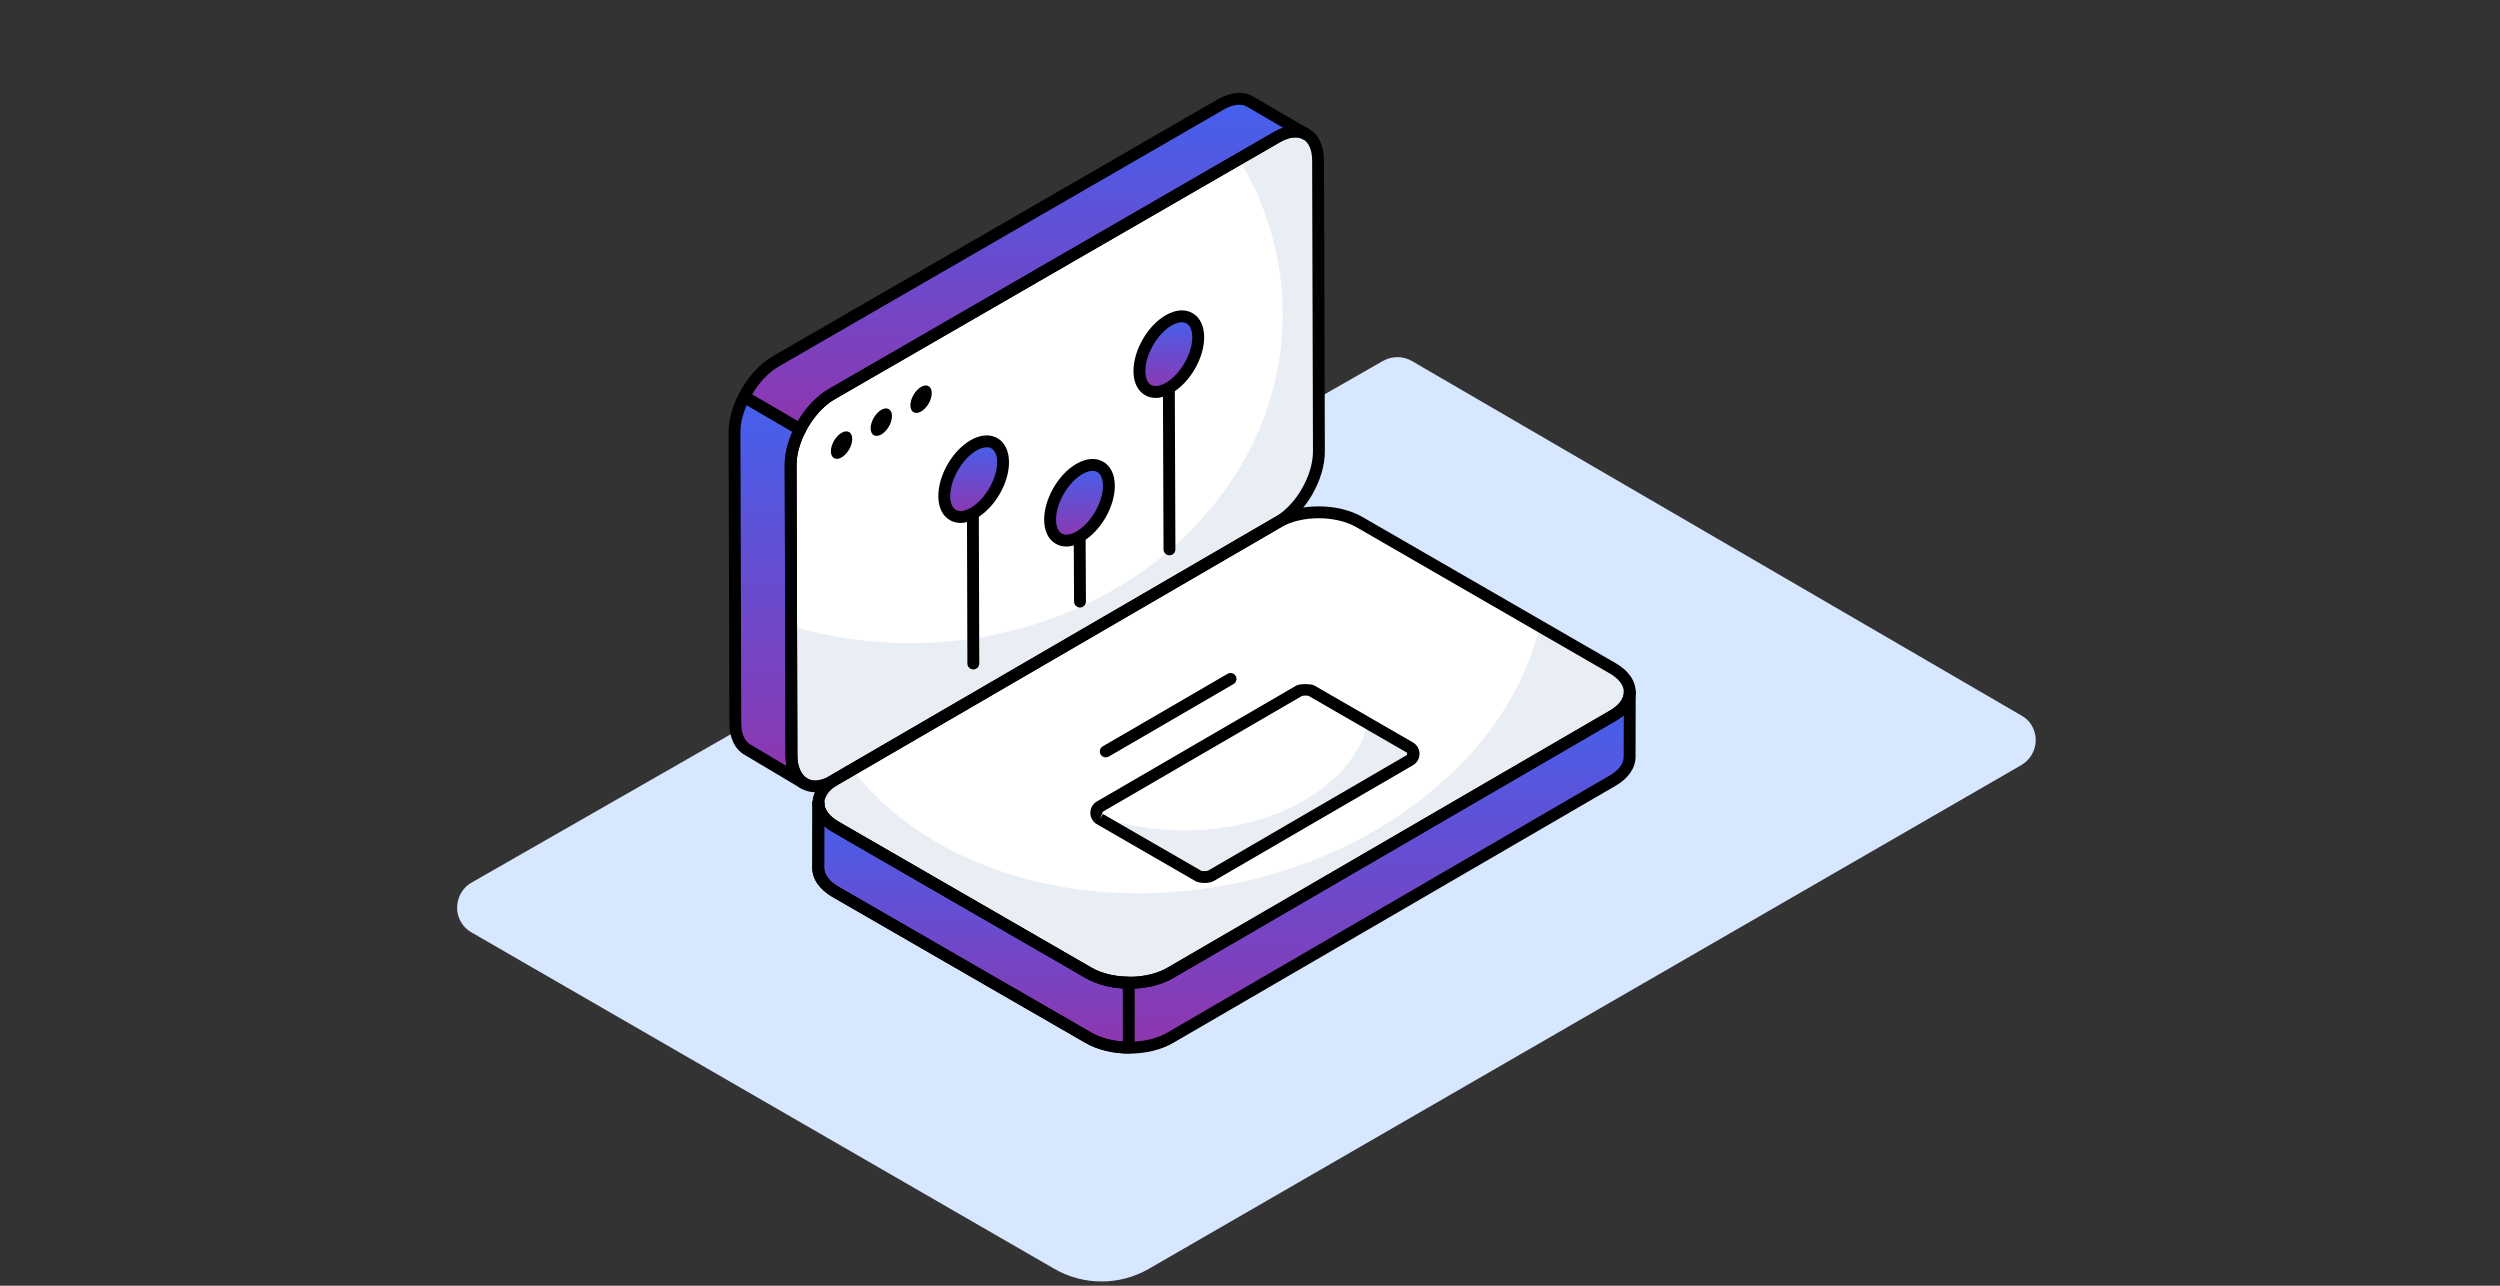
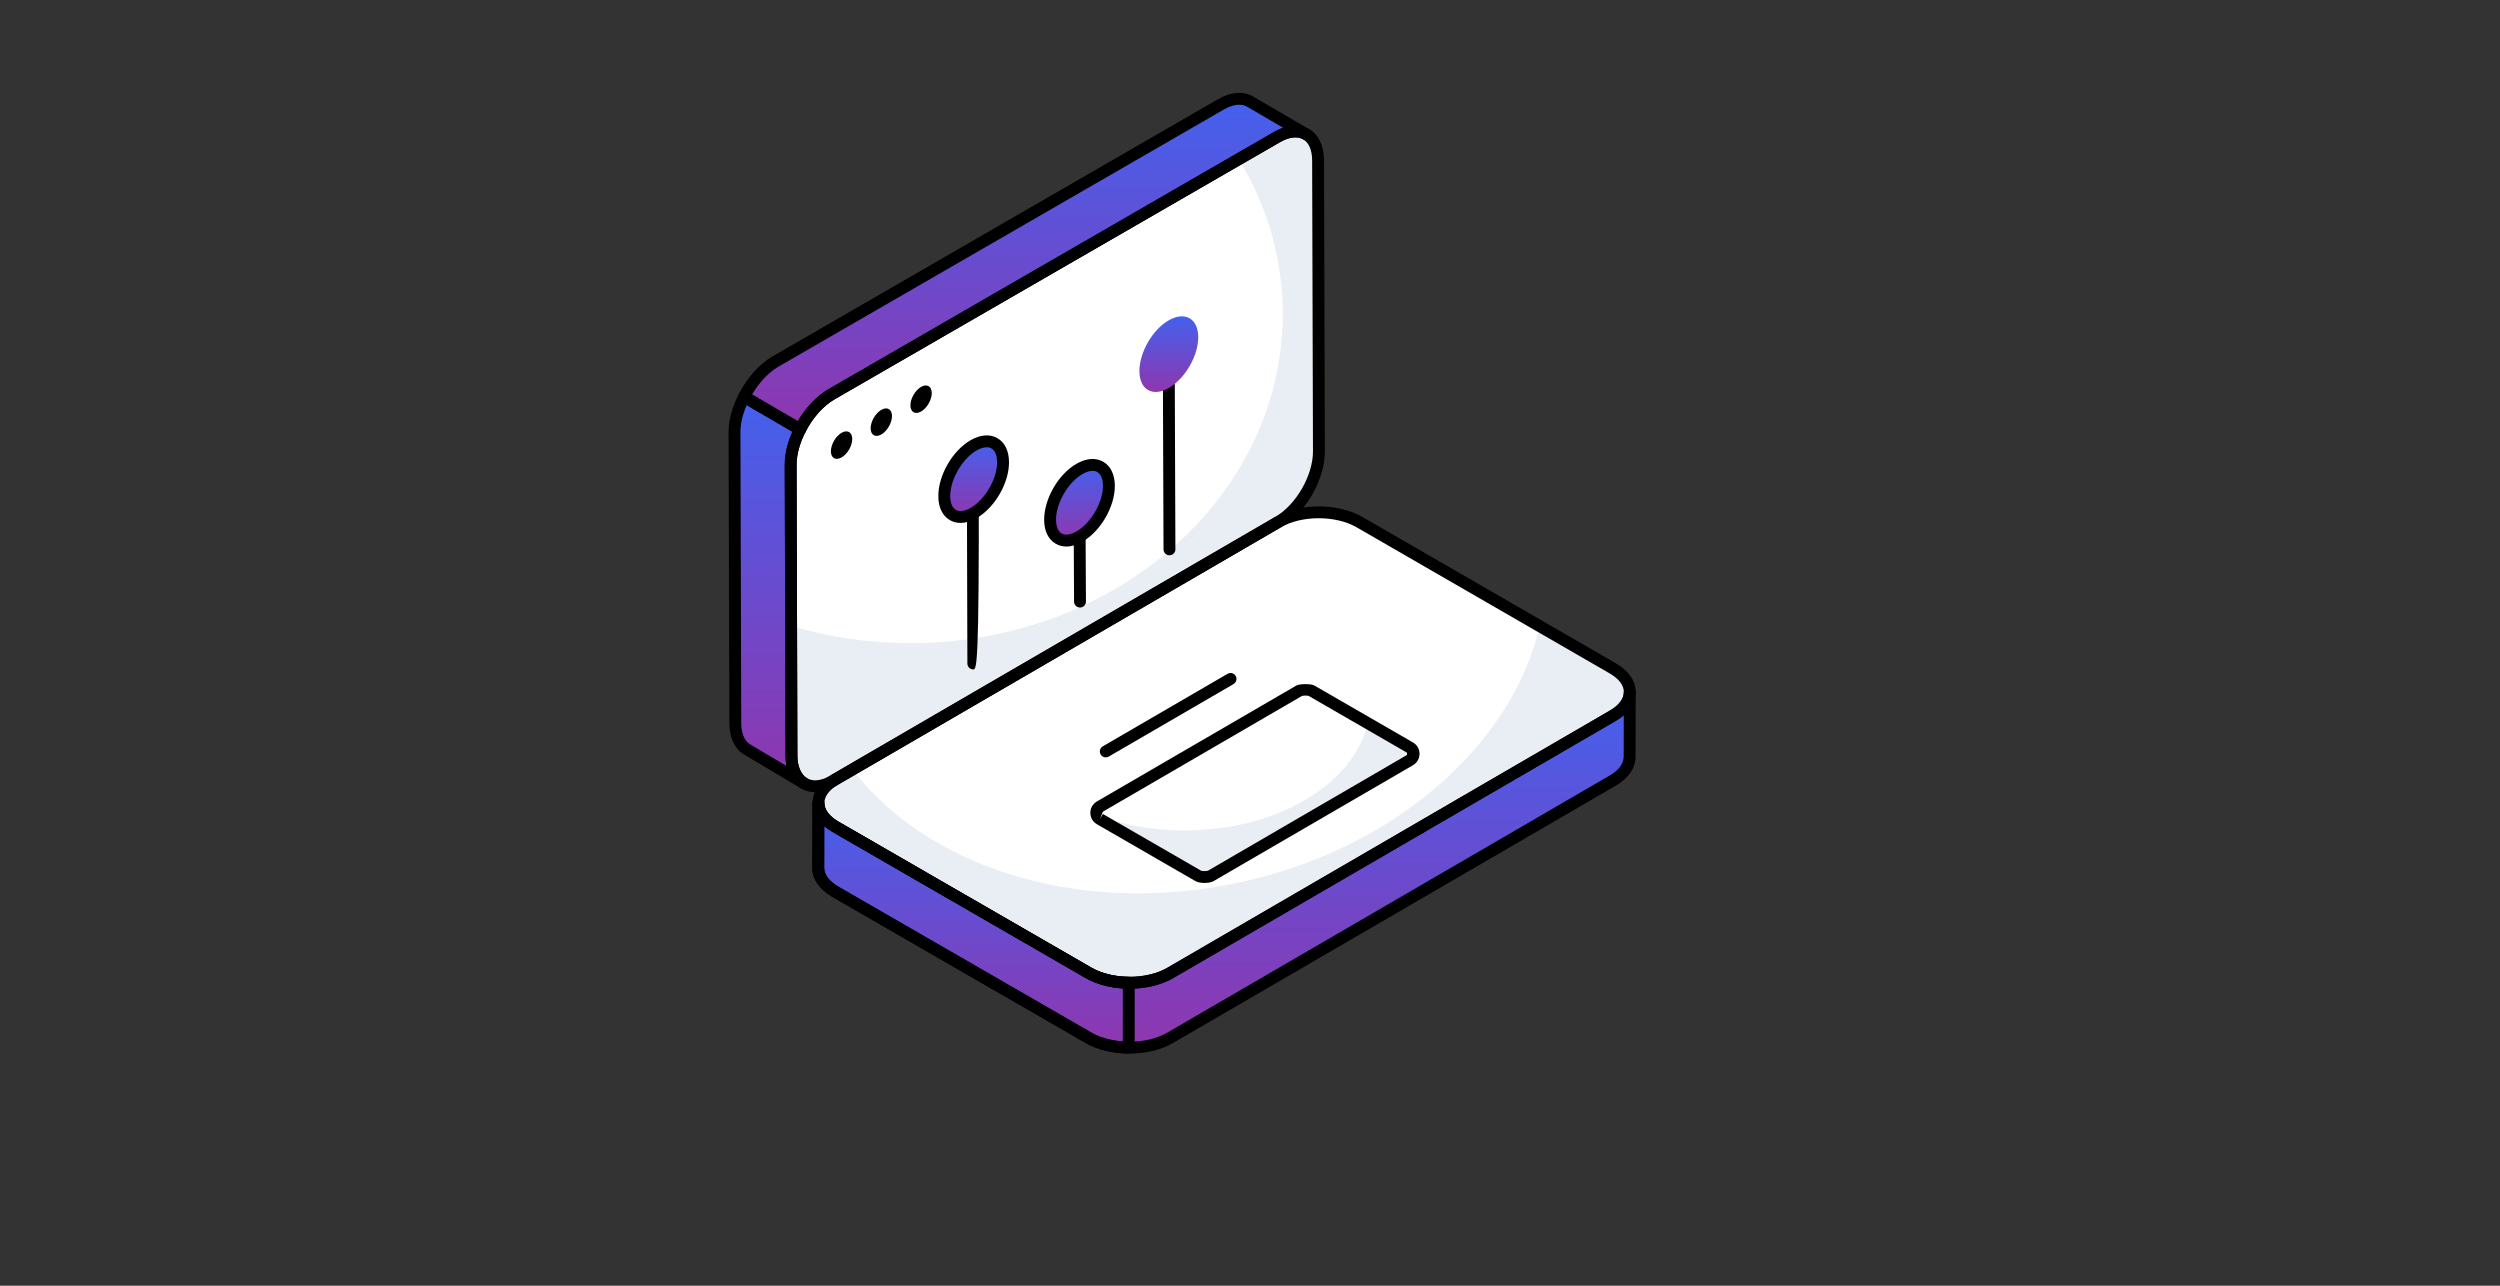
<svg xmlns="http://www.w3.org/2000/svg" width="350" height="180" viewBox="0 0 350 180" fill="none">
  <rect x="0" y="0" width="350" height="180" fill="#333333" stroke="none" />
-   <path d="M283.006 100.18L197.658 50.537C196.417 49.821 194.889 49.821 193.601 50.537L66.009 123.569C64.099 124.667 63.431 127.149 64.529 129.059C64.863 129.679 65.388 130.204 66.009 130.538L147.633 177.651C151.69 179.99 156.75 179.99 160.808 177.651L283.006 107.101C284.915 105.956 285.583 103.521 284.438 101.564C284.151 101.039 283.626 100.514 283.006 100.18Z" fill="#D7E7FF" />
  <path d="M178.781 19.19C181.95 17.36 184.522 18.826 184.532 22.467L184.648 63.187C184.658 66.842 182.103 71.268 178.934 73.097L116.59 109.335C113.421 111.164 110.816 109.475 110.806 105.82L110.69 65.1C110.68 61.459 113.247 57.026 116.416 55.197L178.781 19.19Z" fill="white" />
  <path d="M184.651 63.181C184.651 66.837 182.095 71.262 178.938 73.091L116.593 109.342C113.415 111.17 110.818 109.466 110.797 105.81L110.756 87.612C115.991 89.191 121.6 90.042 127.438 90.042C156.231 90.042 179.581 69.413 179.581 43.965C179.581 36.112 177.358 28.737 173.432 22.276L178.771 19.181C181.95 17.353 184.526 18.828 184.526 22.463L184.651 63.181Z" fill="#E9EDF4" />
  <path d="M228.166 96.901L228.147 105.991C228.128 107.181 227.348 108.37 225.787 109.281L163.833 145.286C160.673 147.126 155.561 147.126 152.382 145.286L116.935 124.839C115.355 123.91 114.556 122.702 114.556 121.512L114.574 112.404C114.574 113.612 115.373 114.82 116.972 115.75L152.401 136.197C155.58 138.037 160.709 138.037 163.851 136.197L225.805 100.192C227.385 99.281 228.166 98.091 228.166 96.901Z" fill="url(#paint0_linear_13024_7799)" />
  <path d="M158.027 137.571C155.992 137.554 153.961 137.1 152.401 136.197L116.972 115.75C115.373 114.82 114.574 113.612 114.574 112.404L114.556 121.512C114.556 122.702 115.355 123.91 116.935 124.839L152.382 145.286C153.949 146.193 155.986 146.649 158.027 146.662L158.027 137.571Z" fill="url(#paint1_linear_13024_7799)" />
  <path d="M225.775 93.562C228.956 95.398 228.961 98.365 225.813 100.194L163.853 136.202C160.704 138.031 155.583 138.038 152.402 136.202L116.964 115.742C113.796 113.913 113.791 110.946 116.939 109.116L178.899 73.109C182.047 71.279 187.169 71.272 190.338 73.102L225.775 93.562Z" fill="white" />
  <path d="M225.821 100.201L163.851 136.203C160.694 138.031 155.583 138.031 152.405 136.203L116.964 115.74C113.785 113.912 113.785 110.941 116.943 109.113L119.332 107.721C129.636 121.183 150.411 128.101 172.286 123.801C194.701 119.396 211.632 104.522 215.559 87.653L225.78 93.553C228.958 95.402 228.958 98.373 225.821 100.201Z" fill="#E9EDF4" />
  <path d="M102.831 60.527L102.943 101.253C102.943 103.056 103.593 104.339 104.616 104.934L112.569 109.666C111.551 109.097 110.805 107.629 110.805 105.826L110.694 65.1C110.686 63.493 111.2 61.743 112.028 60.121L104.174 55.543C103.342 57.166 102.823 58.918 102.831 60.527Z" fill="url(#paint2_linear_13024_7799)" />
  <path d="M175.01 14.224C173.968 13.611 172.519 13.704 170.92 14.614L108.557 50.62C106.792 51.647 105.227 53.489 104.175 55.543L112.028 60.121C113.078 58.065 114.643 56.221 116.42 55.192L178.783 19.187C180.381 18.276 181.813 18.183 182.854 18.797L175.01 14.224Z" fill="url(#paint3_linear_13024_7799)" />
  <path d="M114.128 110.912C113.429 110.912 112.772 110.743 112.18 110.403C110.786 109.599 109.981 107.93 109.975 105.822L109.859 65.102C109.847 61.141 112.543 56.474 115.999 54.478L178.366 18.471C180.172 17.428 181.909 17.285 183.265 18.063C184.611 18.838 185.356 20.401 185.363 22.465L185.478 63.185C185.488 67.155 182.797 71.825 179.349 73.816L117.006 110.052C116.015 110.624 115.038 110.912 114.128 110.912ZM181.351 19.23C180.711 19.23 179.977 19.458 179.197 19.908L116.83 55.915C113.891 57.613 111.509 61.732 111.521 65.096L111.637 105.818C111.641 107.317 112.142 108.463 113.009 108.963C113.832 109.438 114.959 109.317 116.173 108.616L178.516 72.38C181.449 70.686 183.826 66.563 183.816 63.189L183.701 22.469C183.696 21.023 183.249 19.969 182.436 19.502C182.12 19.32 181.755 19.23 181.351 19.23Z" fill="black" />
  <path d="M158.114 147.504C155.903 147.504 153.692 147.004 151.965 146.005L116.519 125.559C114.715 124.498 113.724 123.062 113.724 121.512L113.742 112.403C113.744 111.945 114.115 111.575 114.573 111.575C115.031 111.575 115.404 111.947 115.404 112.405C115.404 113.355 116.107 114.289 117.388 115.032L152.816 135.478C155.761 137.183 160.522 137.184 163.431 135.481L225.386 99.474C226.641 98.751 227.33 97.841 227.334 96.91V96.9C227.336 96.443 227.707 96.072 228.165 96.072C228.623 96.072 228.996 96.444 228.996 96.902V96.914L228.978 105.994C228.951 107.552 227.966 108.97 226.205 109.998L164.25 146.004C162.533 147.004 160.324 147.504 158.114 147.504ZM115.396 115.65L115.386 121.514C115.386 122.436 116.103 123.388 117.356 124.124L152.796 144.567C155.733 146.269 160.494 146.269 163.414 144.569L225.368 108.564C226.608 107.84 227.302 106.921 227.316 105.977L227.328 100.136C227.004 100.414 226.633 100.673 226.219 100.911L164.268 136.915C160.842 138.921 155.447 138.92 151.985 136.916L116.555 116.469C116.121 116.217 115.734 115.942 115.396 115.65Z" fill="black" />
  <path d="M158.025 147.492C158.023 147.492 158.021 147.492 158.019 147.492C155.749 147.478 153.598 146.95 151.965 146.005L116.519 125.559C114.715 124.498 113.724 123.062 113.724 121.512L113.742 112.403C113.744 111.946 114.115 111.575 114.573 111.575C115.031 111.575 115.404 111.947 115.404 112.405C115.404 113.355 116.107 114.289 117.388 115.033L152.816 135.478C154.194 136.276 156.047 136.724 158.031 136.74C158.487 136.743 158.856 137.114 158.856 137.57V146.662C158.856 146.883 158.767 147.095 158.611 147.251C158.455 147.406 158.244 147.492 158.025 147.492ZM115.396 115.65L115.386 121.515C115.386 122.436 116.103 123.388 117.356 124.124L152.796 144.567C153.987 145.256 155.526 145.685 157.194 145.801V138.371C155.236 138.247 153.41 137.741 151.985 136.916L116.555 116.47C116.121 116.217 115.734 115.943 115.396 115.65Z" fill="black" />
  <path d="M158.134 138.416C155.925 138.416 153.714 137.918 151.987 136.921L116.549 116.46C114.749 115.42 113.756 113.987 113.754 112.426C113.75 110.867 114.735 109.437 116.523 108.398L178.482 72.391C181.916 70.394 187.303 70.394 190.753 72.384L226.191 92.843C227.999 93.887 228.996 95.324 228.998 96.889C229 98.445 228.017 99.874 226.231 100.912L164.27 136.92C162.553 137.918 160.344 138.416 158.134 138.416ZM184.62 72.553C182.698 72.553 180.777 72.978 179.317 73.826L117.358 109.833C116.103 110.563 115.412 111.482 115.414 112.423C115.414 113.368 116.113 114.292 117.38 115.023L152.818 135.484C155.759 137.181 160.522 137.178 163.435 135.485L225.396 99.477C226.649 98.748 227.338 97.83 227.338 96.891C227.336 95.943 226.635 95.016 225.36 94.28L189.922 73.821C188.458 72.976 186.539 72.553 184.62 72.553Z" fill="black" />
  <path d="M112.568 110.496C112.43 110.496 112.291 110.463 112.163 110.391C112.118 110.366 112.074 110.339 112.029 110.312L104.191 105.647C102.872 104.88 102.112 103.277 102.112 101.254L102 60.529C101.992 58.867 102.489 57.011 103.433 55.165C103.538 54.961 103.721 54.81 103.94 54.746C104.157 54.682 104.394 54.711 104.59 54.825L112.445 59.404C112.826 59.626 112.967 60.106 112.767 60.498C111.946 62.107 111.516 63.697 111.524 65.095L111.636 105.824C111.636 107.401 112.258 108.487 112.899 108.897L112.992 108.953C113.383 109.185 113.515 109.688 113.288 110.081C113.134 110.347 112.854 110.496 112.568 110.496ZM104.536 56.715C103.956 58.052 103.656 59.355 103.662 60.523L103.774 101.252C103.774 102.67 104.232 103.75 105.032 104.216L110.12 107.243C110.024 106.792 109.974 106.316 109.974 105.826L109.862 65.101C109.856 63.654 110.229 62.06 110.949 60.454L104.536 56.715Z" fill="black" />
  <path d="M112.027 60.951C111.881 60.951 111.737 60.913 111.609 60.839L103.755 56.26C103.374 56.038 103.232 55.557 103.433 55.164C104.604 52.879 106.319 50.962 108.137 49.902L170.502 13.896C172.33 12.854 174.081 12.716 175.429 13.508L183.245 18.065C183.255 18.071 183.263 18.076 183.273 18.081C183.667 18.313 183.8 18.821 183.567 19.216C183.334 19.61 182.827 19.741 182.434 19.514L182.416 19.503C181.611 19.041 180.466 19.181 179.193 19.909L116.834 55.91C115.278 56.812 113.794 58.484 112.767 60.499C112.663 60.702 112.479 60.854 112.26 60.918C112.185 60.94 112.106 60.951 112.027 60.951ZM105.289 55.233L111.708 58.975C112.852 57.024 114.384 55.41 116.003 54.474L178.366 18.469C178.796 18.224 179.222 18.028 179.637 17.884L174.59 14.941L174.586 14.939C173.773 14.46 172.616 14.601 171.329 15.336L108.97 51.338C107.602 52.136 106.287 53.533 105.289 55.233Z" fill="black" />
  <path d="M117.816 60.594C118.645 60.116 119.311 60.512 119.314 61.453C119.316 62.405 118.655 63.557 117.826 64.035C117.002 64.511 116.327 64.131 116.324 63.179C116.322 62.238 116.992 61.07 117.816 60.594Z" fill="black" />
  <path d="M123.382 57.38C124.21 56.902 124.876 57.298 124.879 58.239C124.882 59.191 124.22 60.343 123.391 60.821C122.568 61.297 121.892 60.917 121.89 59.965C121.887 59.023 122.558 57.856 123.382 57.38Z" fill="black" />
  <path d="M128.949 54.167C129.778 53.688 130.444 54.084 130.446 55.025C130.449 55.977 129.787 57.129 128.959 57.607C128.135 58.083 127.46 57.703 127.457 56.751C127.454 55.81 128.125 54.642 128.949 54.167Z" fill="black" />
  <path d="M154.806 106.034C154.52 106.034 154.242 105.886 154.088 105.622C153.857 105.224 153.993 104.717 154.388 104.487L171.86 94.333C172.257 94.1 172.764 94.238 172.995 94.633C173.226 95.03 173.09 95.538 172.695 95.768L155.223 105.922C155.092 105.999 154.948 106.034 154.806 106.034Z" fill="black" />
  <path d="M168.635 122.785C168.165 122.785 167.862 122.68 167.793 122.645L153.988 114.675C153.314 114.286 153.312 113.312 153.986 112.921L181.93 96.681C181.992 96.649 182.292 96.548 182.755 96.548C183.222 96.548 183.522 96.65 183.592 96.686L197.399 104.659C198.074 105.048 198.075 106.022 197.402 106.413L169.458 122.652C169.395 122.685 169.097 122.785 168.635 122.785Z" fill="white" />
  <path d="M197.406 106.413L169.464 122.658C169.402 122.679 169.09 122.783 168.633 122.783C168.155 122.783 167.864 122.679 167.781 122.638L153.987 114.681C153.759 114.556 153.592 114.349 153.53 114.12C157.207 115.491 161.403 116.26 165.891 116.26C178.813 116.26 189.532 109.757 191.485 101.24L197.406 104.668C198.07 105.042 198.07 106.018 197.406 106.413Z" fill="#E9EDF4" />
  <path d="M168.633 123.615C168.056 123.615 167.608 123.487 167.401 123.378L153.572 115.394C152.996 115.062 152.651 114.465 152.649 113.8C152.647 113.135 152.99 112.538 153.566 112.203L181.51 95.963C182.019 95.708 183.539 95.727 183.969 95.948L197.812 103.94C198.388 104.273 198.732 104.869 198.734 105.534C198.734 106.2 198.392 106.797 197.814 107.132L169.874 123.37C169.637 123.493 169.199 123.615 168.633 123.615ZM168.194 121.915C168.218 121.915 168.384 121.955 168.633 121.955C168.943 121.955 169.122 121.893 169.124 121.893L196.981 105.695C196.981 105.695 196.981 105.378 196.981 105.377L183.188 97.414C183.217 97.426 183.034 97.377 182.753 97.377C182.442 97.377 182.26 97.441 182.258 97.441L154.401 113.638L153.987 114.676L154.403 113.957L168.191 121.918C168.189 121.916 168.189 121.915 168.194 121.915Z" fill="black" />
-   <path d="M136.265 93.722C135.807 93.722 135.436 93.352 135.434 92.894L135.361 66.916C135.359 66.457 135.712 66.127 136.192 66.082C136.648 66.082 137.019 66.451 137.023 66.908L137.096 92.89C137.096 93.349 136.723 93.721 136.265 93.722Z" fill="black" />
+   <path d="M136.265 93.722C135.807 93.722 135.436 93.352 135.434 92.894L135.361 66.916C135.359 66.457 135.712 66.127 136.192 66.082C136.648 66.082 137.019 66.451 137.023 66.908C137.096 93.349 136.723 93.721 136.265 93.722Z" fill="black" />
  <path d="M151.2 85.054C150.744 85.054 150.373 84.686 150.369 84.228L150.298 70.385C150.296 69.926 150.667 69.553 151.125 69.551H151.129C151.585 69.551 151.958 69.92 151.96 70.377L152.031 84.22C152.033 84.678 151.662 85.052 151.204 85.054C151.202 85.054 151.202 85.054 151.2 85.054Z" fill="black" />
  <path d="M163.725 77.74C163.269 77.74 162.896 77.371 162.894 76.913L162.799 51.053C162.799 50.595 163.172 50.224 163.63 50.224C164.088 50.224 164.461 50.595 164.461 51.053L164.556 76.907C164.558 77.365 164.187 77.738 163.729 77.74C163.727 77.74 163.727 77.74 163.725 77.74Z" fill="black" />
  <path d="M136.294 62.352C138.571 61.037 140.424 62.093 140.431 64.709C140.439 67.309 138.597 70.499 136.321 71.813C134.044 73.127 132.205 72.063 132.197 69.463C132.19 66.847 134.017 63.666 136.294 62.352Z" fill="url(#paint4_linear_13024_7799)" />
  <path d="M134.473 73.21C133.94 73.21 133.438 73.082 132.99 72.823C131.946 72.223 131.37 71.03 131.366 69.466C131.358 66.539 133.34 63.097 135.878 61.633C137.25 60.842 138.58 60.737 139.634 61.341C140.678 61.941 141.255 63.137 141.261 64.707C141.27 67.624 139.281 71.061 136.735 72.531C135.953 72.983 135.185 73.21 134.473 73.21ZM138.144 62.618C137.723 62.618 137.228 62.771 136.709 63.07C134.707 64.225 133.02 67.152 133.028 69.46C133.03 70.396 133.318 71.096 133.817 71.384C134.321 71.672 135.079 71.57 135.904 71.094C137.915 69.933 139.608 67.01 139.599 64.713C139.597 63.773 139.308 63.069 138.805 62.78C138.616 62.672 138.393 62.618 138.144 62.618Z" fill="black" />
  <path d="M151.109 65.656C153.386 64.341 155.239 65.397 155.247 68.013C155.254 70.613 153.413 73.803 151.136 75.117C148.859 76.432 147.02 75.367 147.013 72.767C147.005 70.151 148.832 66.97 151.109 65.656Z" fill="url(#paint5_linear_13024_7799)" />
  <path d="M149.291 76.515C148.756 76.515 148.253 76.386 147.805 76.128C146.761 75.527 146.186 74.335 146.182 72.769C146.174 69.844 148.156 66.403 150.693 64.937C152.066 64.142 153.403 64.043 154.449 64.644C155.495 65.246 156.073 66.441 156.077 68.011C156.085 70.928 154.097 74.365 151.551 75.836C150.768 76.287 150 76.515 149.291 76.515ZM152.96 65.921C152.538 65.921 152.043 66.076 151.525 66.374C149.522 67.532 147.836 70.458 147.844 72.764C147.846 73.7 148.134 74.401 148.632 74.689C149.141 74.981 149.899 74.874 150.72 74.399C152.73 73.237 154.423 70.315 154.415 68.016C154.413 67.077 154.125 66.374 153.622 66.084C153.434 65.975 153.209 65.921 152.96 65.921Z" fill="black" />
  <path d="M163.614 44.851C165.891 43.536 167.744 44.592 167.752 47.208C167.759 49.808 165.918 52.998 163.641 54.312C161.364 55.627 159.525 54.562 159.518 51.962C159.51 49.346 161.337 46.165 163.614 44.851Z" fill="url(#paint6_linear_13024_7799)" />
-   <path d="M161.796 55.71C161.261 55.71 160.758 55.581 160.31 55.323C159.266 54.722 158.691 53.53 158.687 51.964C158.678 49.038 160.661 45.597 163.198 44.132C164.575 43.338 165.908 43.236 166.954 43.84C168 44.442 168.578 45.636 168.582 47.206C168.59 50.123 166.601 53.56 164.056 55.031C163.273 55.482 162.505 55.71 161.796 55.71ZM165.464 45.117C165.043 45.117 164.548 45.271 164.029 45.569C162.027 46.725 160.34 49.652 160.349 51.959C160.351 52.895 160.638 53.596 161.137 53.884C161.646 54.174 162.404 54.069 163.225 53.594C165.235 52.432 166.928 49.51 166.92 47.211C166.918 46.272 166.63 45.569 166.127 45.279C165.939 45.17 165.714 45.117 165.464 45.117Z" fill="black" />
  <defs>
    <linearGradient id="paint0_linear_13024_7799" x1="171.361" y1="96.901" x2="171.361" y2="146.666" gradientUnits="userSpaceOnUse">
      <stop stop-color="#4361EE" />
      <stop offset="1" stop-color="#8F36AE" />
    </linearGradient>
    <linearGradient id="paint1_linear_13024_7799" x1="136.291" y1="112.404" x2="136.291" y2="146.662" gradientUnits="userSpaceOnUse">
      <stop stop-color="#4361EE" />
      <stop offset="1" stop-color="#8F36AE" />
    </linearGradient>
    <linearGradient id="paint2_linear_13024_7799" x1="107.7" y1="55.543" x2="107.7" y2="109.666" gradientUnits="userSpaceOnUse">
      <stop stop-color="#4361EE" />
      <stop offset="1" stop-color="#8F36AE" />
    </linearGradient>
    <linearGradient id="paint3_linear_13024_7799" x1="143.514" y1="13.833" x2="143.514" y2="60.121" gradientUnits="userSpaceOnUse">
      <stop stop-color="#4361EE" />
      <stop offset="1" stop-color="#8F36AE" />
    </linearGradient>
    <linearGradient id="paint4_linear_13024_7799" x1="136.314" y1="61.786" x2="136.314" y2="72.377" gradientUnits="userSpaceOnUse">
      <stop stop-color="#4361EE" />
      <stop offset="1" stop-color="#8F36AE" />
    </linearGradient>
    <linearGradient id="paint5_linear_13024_7799" x1="151.13" y1="65.09" x2="151.13" y2="75.681" gradientUnits="userSpaceOnUse">
      <stop stop-color="#4361EE" />
      <stop offset="1" stop-color="#8F36AE" />
    </linearGradient>
    <linearGradient id="paint6_linear_13024_7799" x1="163.635" y1="44.285" x2="163.635" y2="54.876" gradientUnits="userSpaceOnUse">
      <stop stop-color="#4361EE" />
      <stop offset="1" stop-color="#8F36AE" />
    </linearGradient>
  </defs>
</svg>